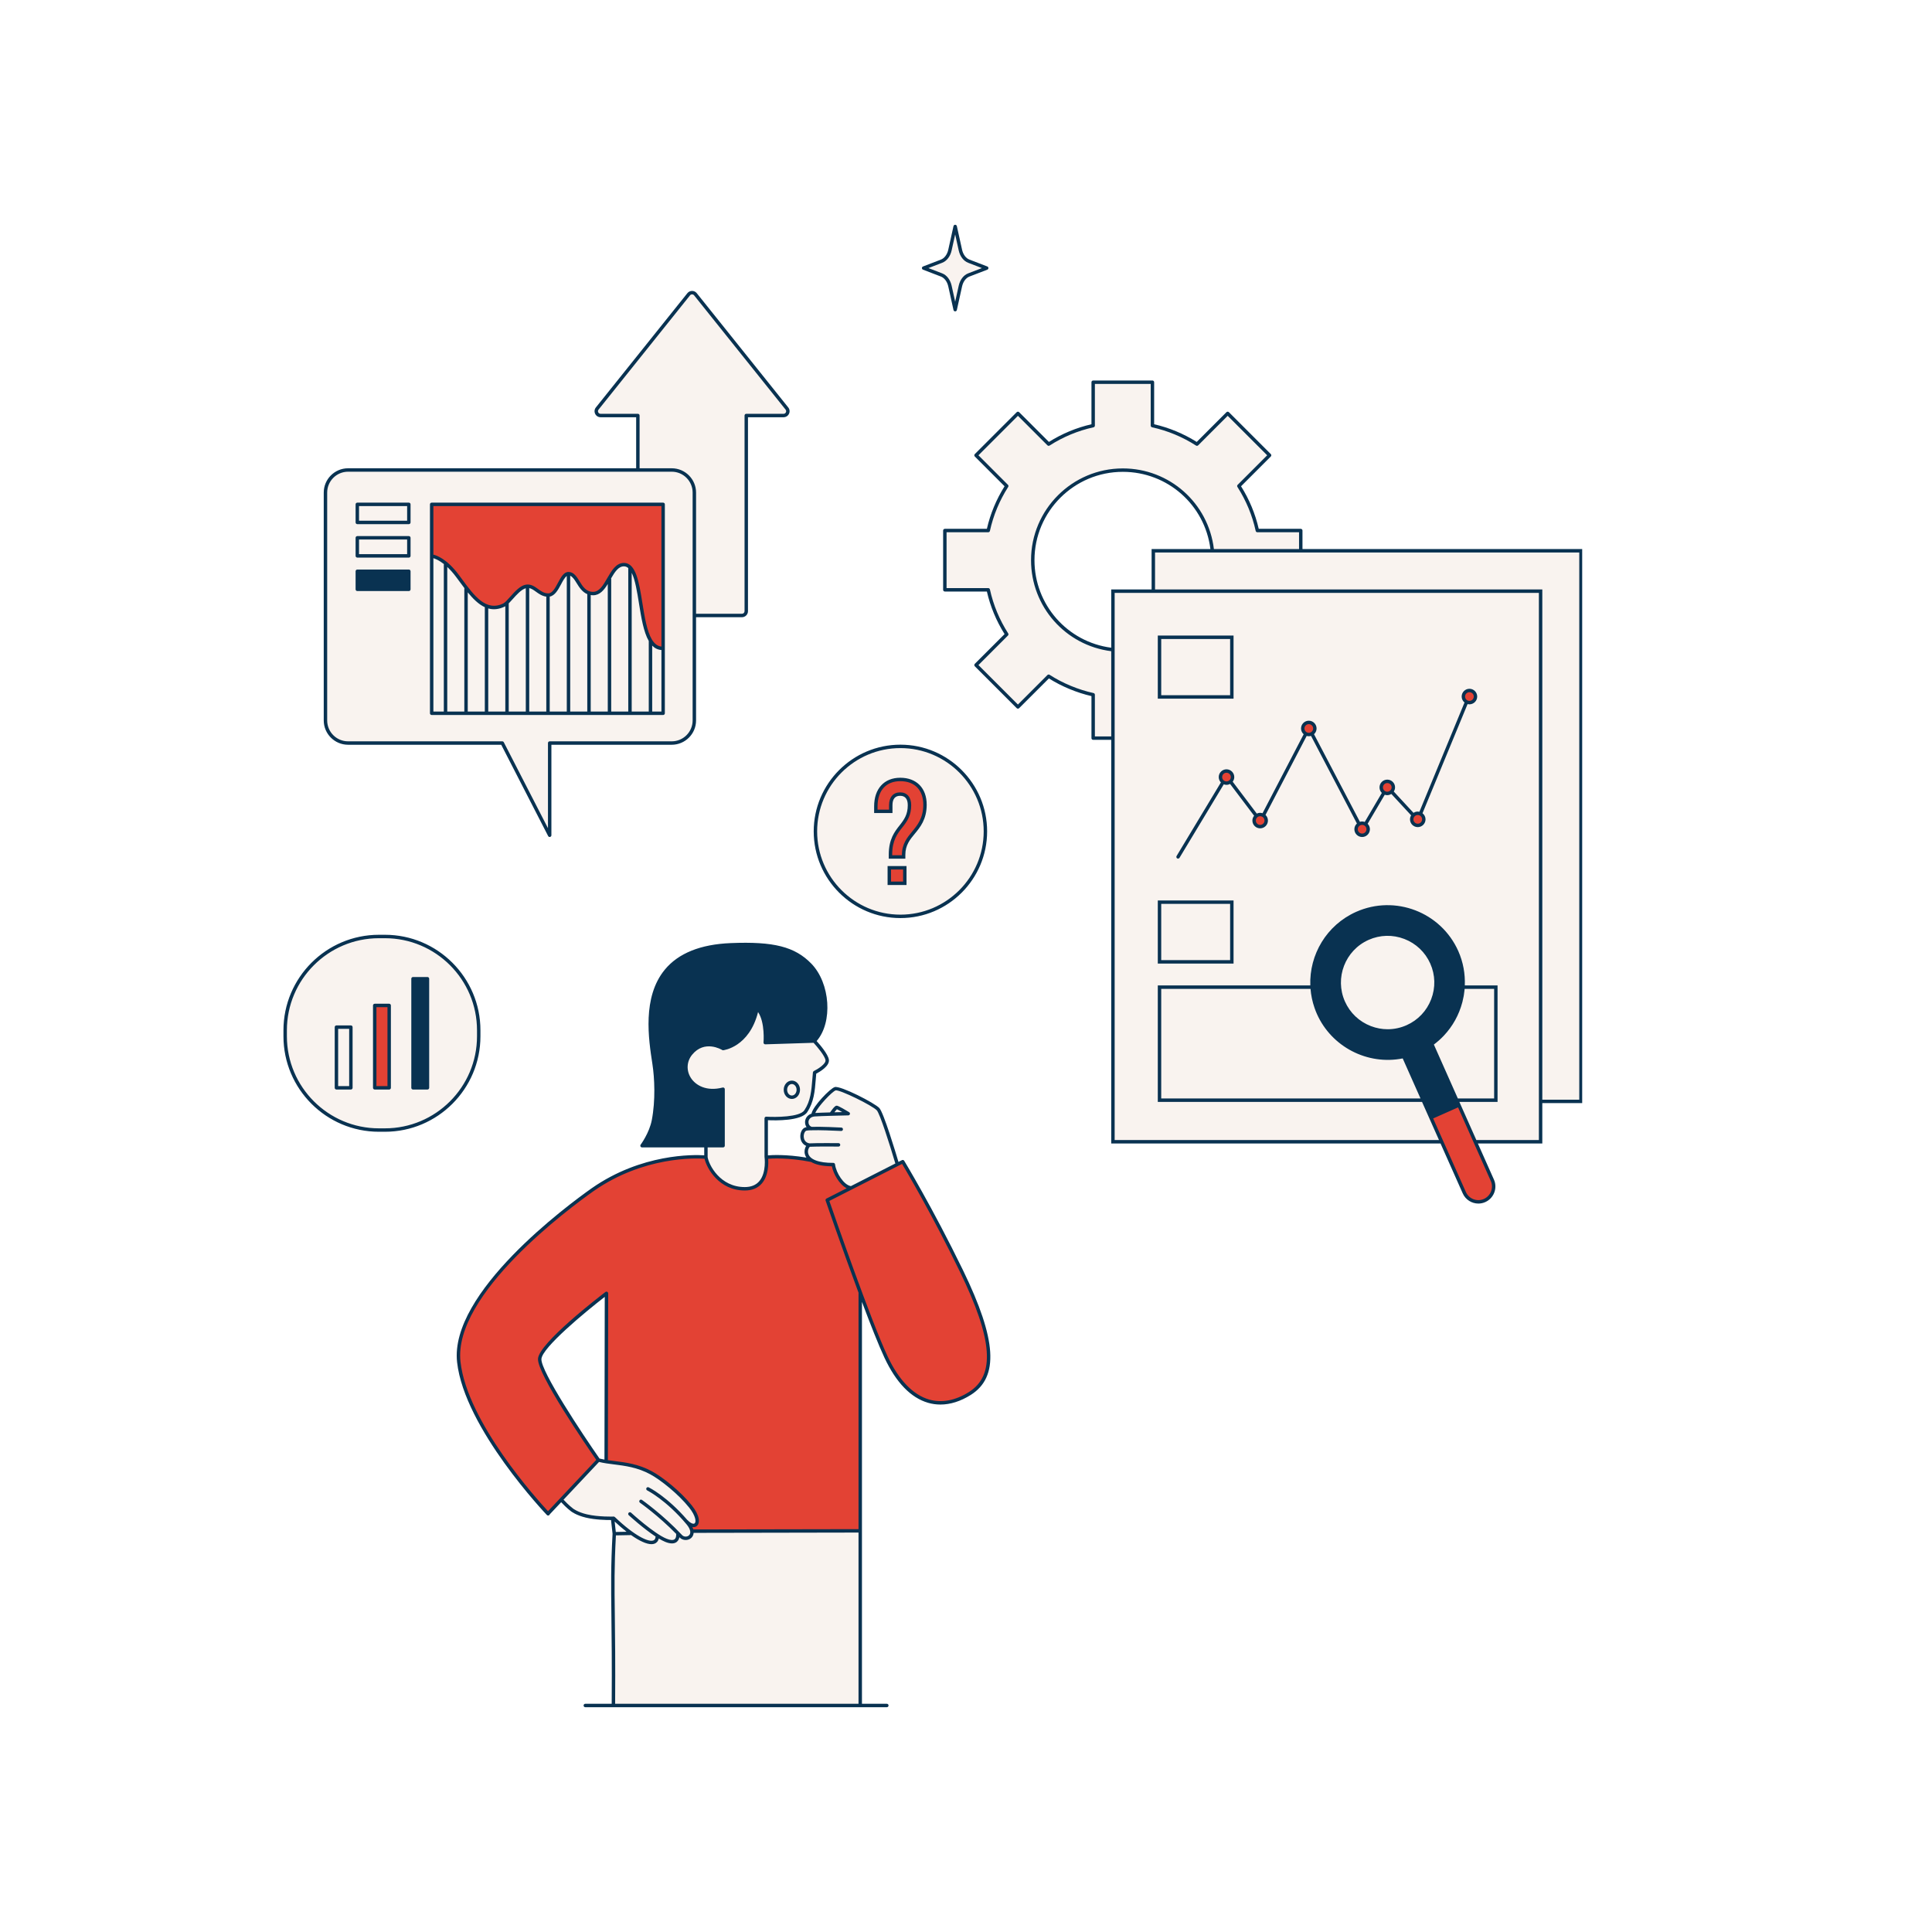
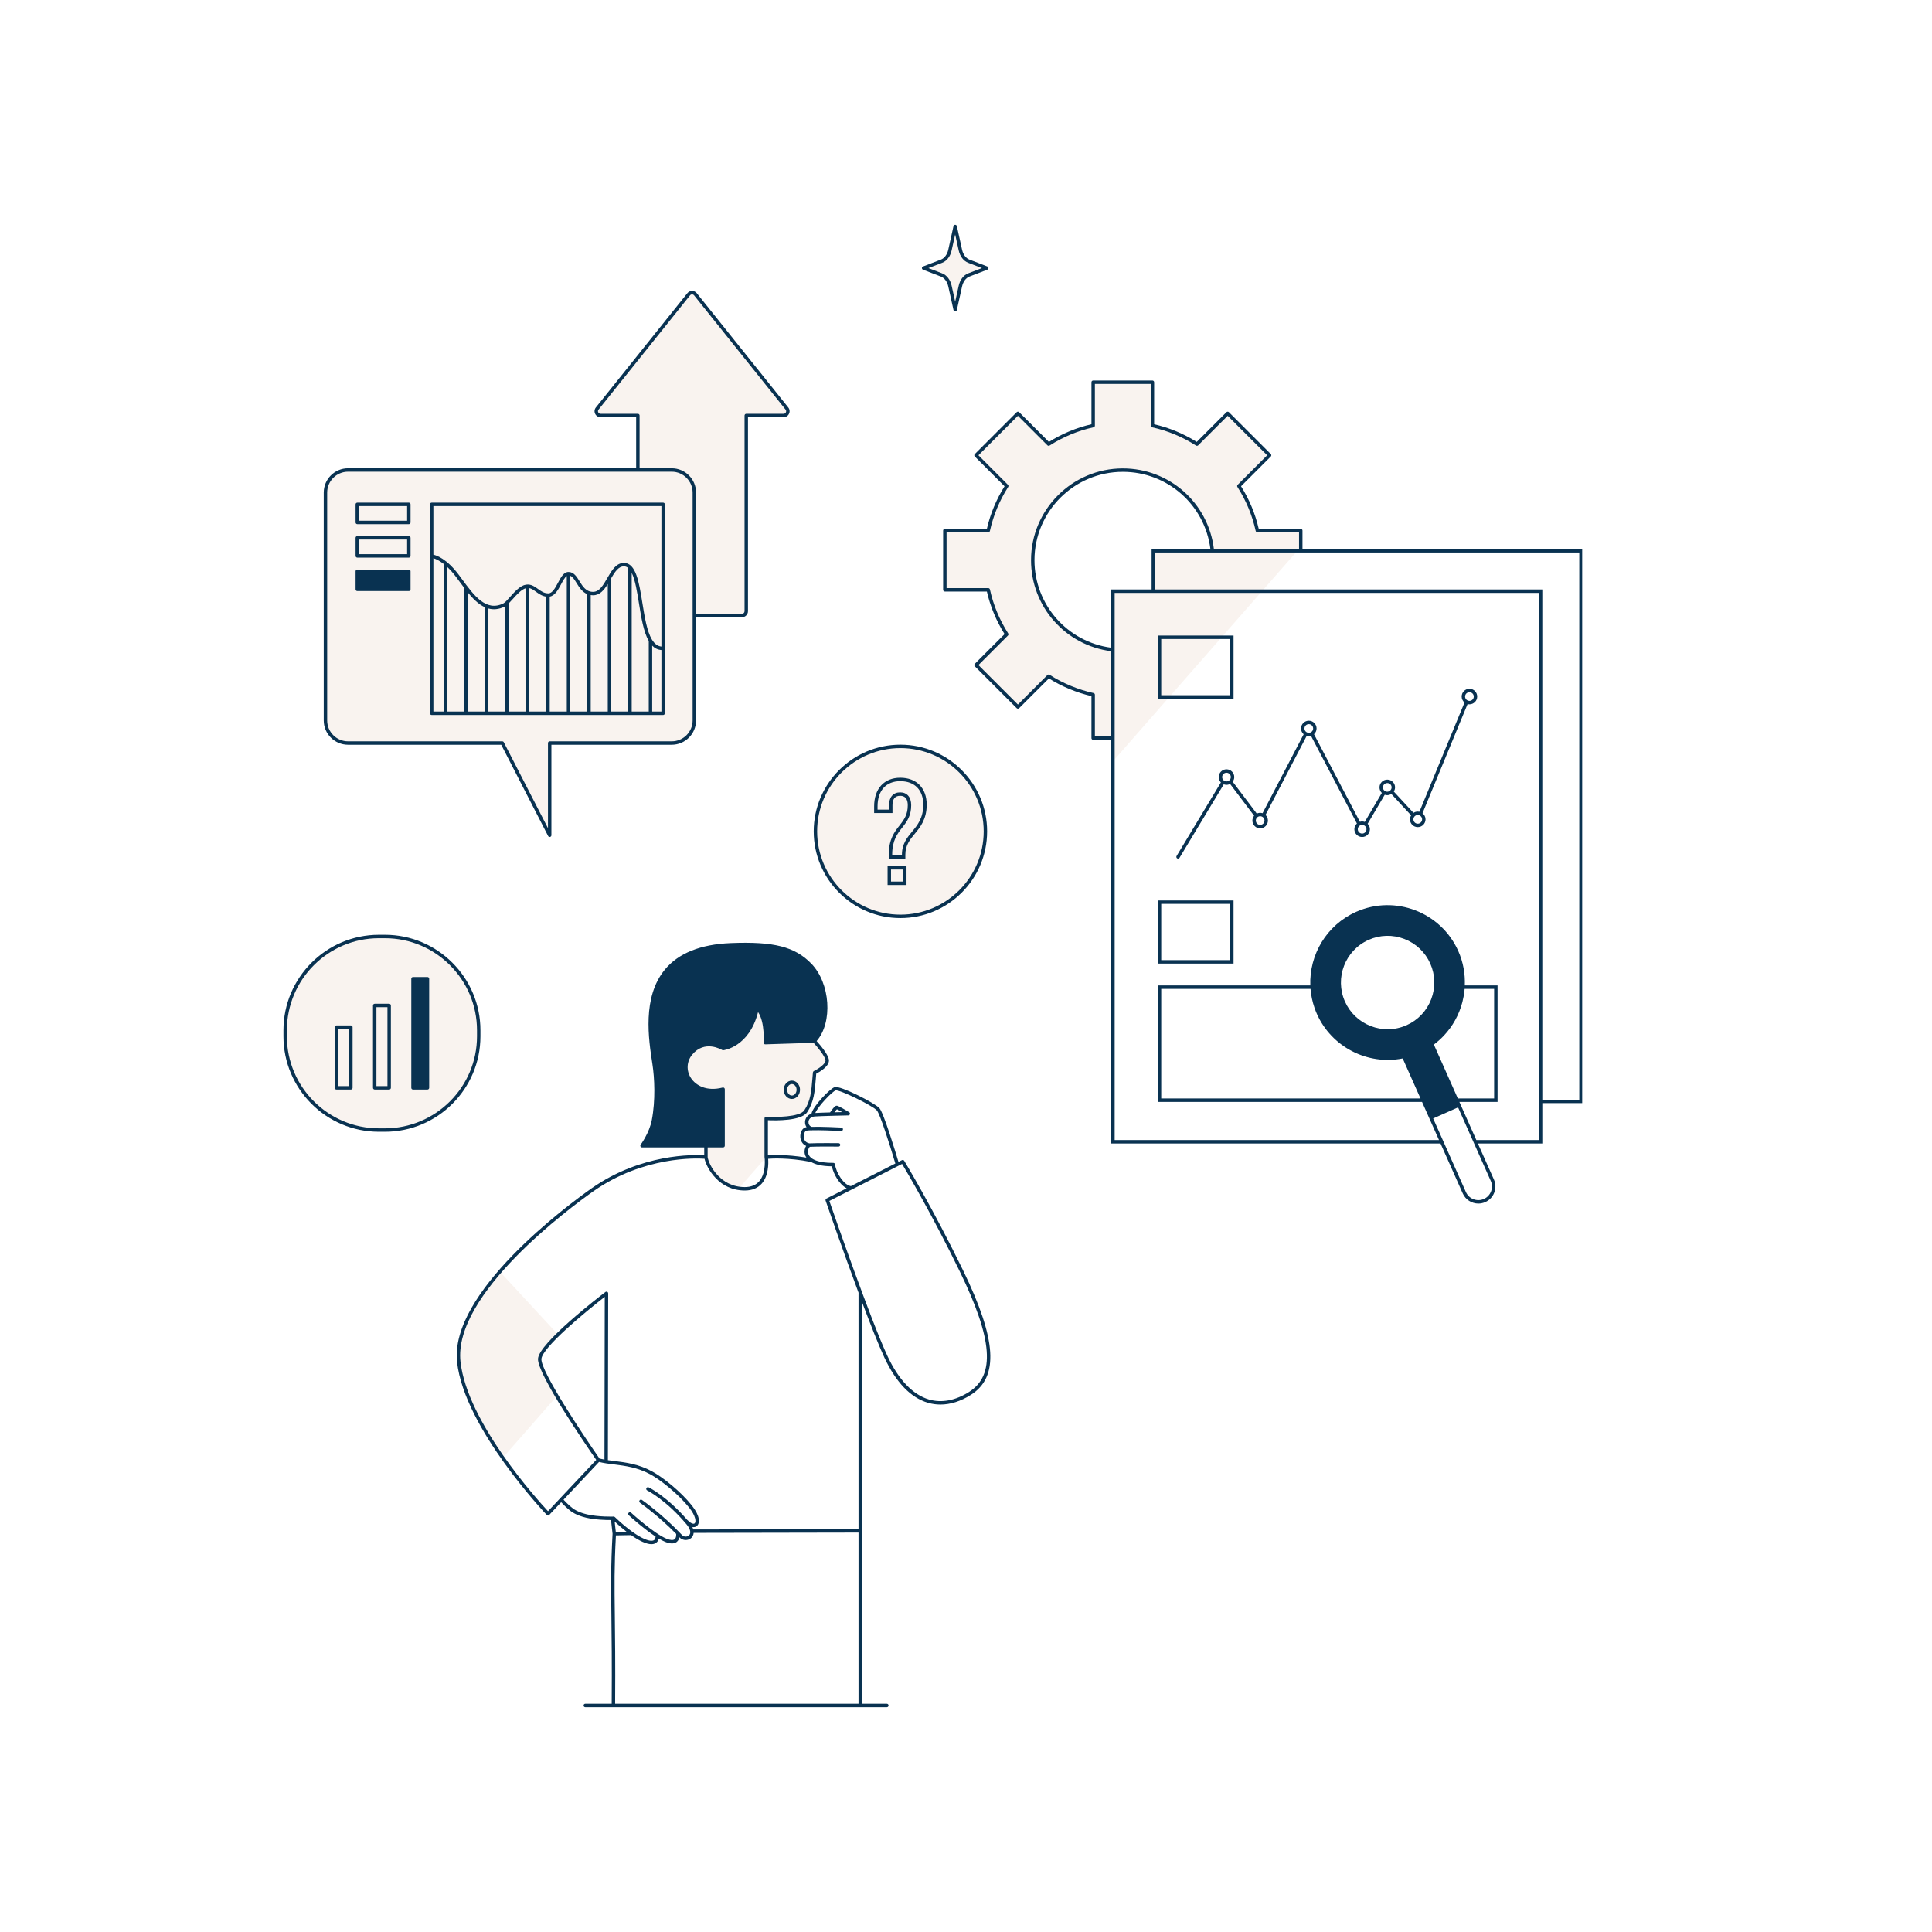
<svg xmlns="http://www.w3.org/2000/svg" width="1080" zoomAndPan="magnify" viewBox="0 0 810 810" height="1080" preserveAspectRatio="xMidYMid meet" version="1.0">
  <defs>
    <clipPath id="cbfe983e97">
-       <path d="M 119 95 L 663 95 L 663 715.973 L 119 715.973 Z M 119 95 " clip-rule="nonzero" />
+       <path d="M 119 95 L 663 95 L 119 715.973 Z M 119 95 " clip-rule="nonzero" />
    </clipPath>
    <clipPath id="15886a8023">
      <path d="M 118.84 94.223 L 663.34 94.223 L 663.34 715.973 L 118.84 715.973 Z M 118.84 94.223 " clip-rule="nonzero" />
    </clipPath>
  </defs>
  <g clip-path="url(#cbfe983e97)">
    <path fill="#f9f3ef" d="M 545.352 230.91 L 545.352 222.43 L 527.152 222.43 C 525.676 215.688 523.008 209.402 519.402 203.766 L 532.281 190.883 L 514.711 173.312 L 501.828 186.195 C 496.195 182.59 489.91 179.922 483.164 178.441 L 483.164 160.246 L 458.316 160.246 L 458.316 178.441 C 451.574 179.922 445.285 182.59 439.652 186.195 L 426.77 173.312 L 409.199 190.883 L 422.082 203.766 C 418.473 209.402 415.809 215.688 414.328 222.43 L 396.133 222.43 L 396.133 247.281 L 414.328 247.281 C 415.809 254.023 418.473 260.309 422.082 265.945 L 409.199 278.828 L 426.77 296.398 L 439.652 283.516 C 444.957 286.934 451.574 289.789 458.316 291.27 L 458.316 309.465 L 466.605 309.465 L 466.605 478.691 L 645.902 478.691 L 645.902 461.344 L 646.219 461.762 L 662.836 461.762 L 662.836 230.91 Z M 483.73 247.844 L 466.605 247.844 L 466.605 272.379 C 447.727 270.312 432.988 254.277 432.988 234.855 C 432.988 214.039 449.922 197.102 470.742 197.102 C 490.227 197.102 506.309 211.941 508.289 230.91 L 483.539 230.91 L 483.539 247.59 Z M 291.359 642.371 C 291.359 642.371 291.457 641.949 290.781 639.75 C 294.957 632.188 278.477 618.703 267.77 615.324 C 257.066 611.945 251.18 612.691 251.18 612.691 C 251.18 612.691 231.398 583.125 226.281 571.184 C 224.75 567.613 233.863 559.434 233.863 559.434 L 209.508 533.086 C 199.273 543.512 193.016 557.254 192.379 566.074 C 191.652 576.07 198.5 592.254 208.273 606.059 C 219.078 621.312 229.883 634.488 229.883 634.488 C 229.883 634.488 233.484 630.254 235.629 629.055 C 237.855 631.285 239.047 633.281 243.281 634.965 C 250.605 637.883 257.227 636.91 257.227 636.91 L 264.633 642.871 L 257.539 643.008 C 256.258 666.691 255.711 671.988 257.176 715.039 L 258.562 715.164 L 360.531 714.656 L 360.785 642.066 L 352.68 641.191 Z M 200.707 433.203 C 200.707 410.797 182.543 392.633 160.133 392.633 C 137.727 392.633 119.562 410.797 119.562 433.203 C 119.562 455.613 137.727 473.777 160.133 473.777 C 182.543 473.777 200.707 455.613 200.707 433.203 Z M 145.926 311.523 L 210.582 311.523 L 230.457 350.188 L 230.457 311.523 L 281.633 311.523 C 286.867 311.523 291.109 307.281 291.109 302.047 L 291.109 257.578 L 291.289 258.047 L 311.07 258.047 C 312.066 258.047 312.875 257.238 312.875 256.238 L 312.875 174.207 L 328.512 174.207 C 330.027 174.207 330.867 172.457 329.922 171.273 L 291.562 123.367 C 290.84 122.461 289.465 122.461 288.742 123.367 L 250.387 171.273 C 249.438 172.457 250.281 174.207 251.793 174.207 L 267.43 174.207 L 267.43 196.668 L 267.578 197.047 L 145.926 197.047 C 140.691 197.047 136.449 201.289 136.449 206.523 L 136.449 302.047 C 136.449 307.281 140.691 311.523 145.926 311.523 Z M 377.504 312.926 C 357.824 312.926 341.871 328.879 341.871 348.559 C 341.871 368.238 357.824 384.191 377.504 384.191 C 397.184 384.191 413.137 368.238 413.137 348.559 C 413.137 328.879 397.184 312.926 377.504 312.926 Z M 350.613 456.516 C 349.098 456.328 340.758 464.383 341.043 467.227 C 338.293 468.551 337.25 471.109 339.809 473.195 C 336.492 473.859 336.492 474.805 336.586 476.797 C 336.684 478.785 339.336 479.641 339.336 479.641 C 339.336 479.641 336.969 482.199 339.148 485.516 C 341.328 488.832 349.191 488.168 349.191 488.168 C 349.191 488.168 349.57 496.695 356.773 497.738 C 376.105 488.738 376.293 487.41 376.293 487.41 C 376.293 487.41 369.758 466.469 368.523 465.234 C 367.293 464.004 355.637 456.895 350.613 456.516 Z M 345.496 416.145 C 342.652 400.887 330.809 394.066 305.598 395.867 C 280.391 397.668 273.852 411.504 272.809 426.949 C 271.77 442.395 280.676 466.656 269.398 480.301 C 276.41 480.492 296.406 480.398 296.406 480.398 L 296.027 484.379 C 296.027 484.379 298.398 497.359 309.391 497.93 C 320.383 498.496 321.426 493.285 321.426 485.039 L 321.992 468.836 C 321.992 468.836 332.988 469.785 337.156 466.562 C 341.324 463.34 341.895 449.312 341.895 449.312 C 341.895 449.312 346.824 447.418 346.539 444.387 C 346.254 441.355 341.137 436.426 341.137 436.426 C 341.137 436.426 348.34 431.402 345.496 416.145 Z M 400.152 95.289 L 402.27 104.883 C 402.75 107.059 404.043 108.758 405.691 109.391 L 412.965 112.188 L 405.691 114.984 C 404.043 115.617 402.75 117.316 402.27 119.492 L 400.152 129.086 L 398.031 119.492 C 397.551 117.316 396.262 115.617 394.613 114.984 L 387.34 112.188 L 394.613 109.391 C 396.262 108.758 397.551 107.059 398.031 104.883 Z M 400.152 95.289 " fill-opacity="1" fill-rule="nonzero" />
  </g>
-   <path fill="#e34234" d="M 163.031 455.844 L 157.082 455.844 L 157.082 421.316 L 163.031 421.316 Z M 599.91 468.555 L 613.926 500.059 C 615.367 503.305 619.168 504.766 622.414 503.32 C 625.66 501.879 627.121 498.078 625.676 494.832 L 611.664 463.324 Z M 373.336 358.305 C 373.336 352.113 375.605 349.172 377.688 346.535 C 379.586 344.145 381.305 341.812 381.305 337.582 C 381.305 334.578 379.895 332.922 377.379 332.922 C 374.867 332.922 373.457 334.578 373.457 337.582 L 373.457 340.16 L 367.203 340.16 L 367.203 338.074 C 367.203 331.086 371.004 326.793 377.441 326.793 C 383.879 326.793 387.805 330.777 387.805 337.398 C 387.805 343.102 385.352 346.227 382.961 349.109 C 380.875 351.625 378.852 354.137 378.852 358.305 L 378.852 359.285 L 373.336 359.285 Z M 372.844 363.824 L 379.344 363.824 L 379.344 370.324 L 372.844 370.324 Z M 618.605 292.031 C 618.605 293.434 617.469 294.57 616.066 294.57 C 614.664 294.57 613.527 293.434 613.527 292.031 C 613.527 290.629 614.664 289.492 616.066 289.492 C 617.469 289.492 618.605 290.629 618.605 292.031 Z M 584.164 330.121 C 584.145 331.504 583.008 332.641 581.625 332.656 C 580.223 332.676 579.086 331.52 579.086 330.117 C 579.086 328.719 580.223 327.582 581.625 327.582 C 583.027 327.582 584.18 328.719 584.164 330.121 Z M 596.941 343.516 C 596.941 344.918 595.805 346.055 594.402 346.055 C 593 346.055 591.863 344.918 591.863 343.516 C 591.863 342.113 593 340.977 594.402 340.977 C 595.805 340.977 596.941 342.113 596.941 343.516 Z M 573.621 347.66 C 573.621 349.062 572.484 350.199 571.082 350.199 C 569.68 350.199 568.543 349.062 568.543 347.66 C 568.543 346.258 569.68 345.121 571.082 345.121 C 572.484 345.121 573.621 346.258 573.621 347.66 Z M 551.262 305.418 C 551.262 306.82 550.125 307.957 548.723 307.957 C 547.32 307.957 546.184 306.82 546.184 305.418 C 546.184 304.016 547.32 302.879 548.723 302.879 C 550.125 302.879 551.262 304.016 551.262 305.418 Z M 526.5 342.262 C 525.527 343.273 525.559 344.879 526.57 345.852 C 527.578 346.824 529.188 346.793 530.156 345.785 C 531.129 344.773 531.102 343.168 530.09 342.195 C 529.078 341.223 527.473 341.254 526.5 342.262 Z M 516.754 325.797 C 516.754 327.195 515.617 328.332 514.215 328.332 C 512.812 328.332 511.676 327.195 511.676 325.797 C 511.676 324.395 512.812 323.258 514.215 323.258 C 515.617 323.258 516.754 324.395 516.754 325.797 Z M 295.773 485.008 C 295.773 485.008 285.73 484.82 275.367 486.84 C 265.008 488.863 252.688 494.93 243.402 502.191 C 234.113 509.457 213.707 525.57 203.602 540.605 C 193.492 555.641 189.953 565.246 193.238 576.742 C 196.523 588.242 203.094 600.371 210.801 610.984 C 218.508 621.598 229.754 634.359 229.754 634.359 L 250.605 612.375 C 250.605 612.375 228.871 579.773 226.344 569.918 C 226.344 566.129 242.012 550.586 254.141 542.5 C 254.27 551.473 254.016 612.5 254.016 612.5 C 254.016 612.5 264.125 613.258 271.074 616.543 C 278.023 619.828 286.234 627.156 290.277 632.34 C 294.32 637.52 292.426 640.426 289.648 639.16 C 290.277 641.184 290.531 642.32 290.531 642.32 L 360.66 641.816 L 360.66 542.121 C 360.66 542.121 368.238 563.098 373.043 571.816 C 377.844 580.535 385.426 590.641 399.574 587.23 C 413.727 583.82 415.875 572.824 414.234 563.223 C 412.59 553.621 403.367 531.004 393.383 513.691 C 383.402 496.383 378.348 487.031 378.348 487.031 L 356.109 498.277 C 356.109 498.277 350.551 495.621 349.664 488.547 C 342.969 487.789 339.43 486.777 338.926 485.641 C 336.145 485.516 323.004 484.883 321.363 485.262 C 320.984 488.422 321.234 498.148 313.656 498.277 C 306.074 498.402 298.492 494.484 295.773 485.008 Z M 180.98 233.438 C 180.98 233.438 184.016 231.352 192.543 242.727 C 201.074 254.098 206.191 255.992 210.738 253.719 C 215.289 251.441 217.184 245.758 220.973 245.758 C 224.766 245.758 225.902 249.168 230.07 249.168 C 234.242 249.168 235.188 241.207 238.223 241.02 C 241.254 240.828 243.719 249.926 249.023 248.789 C 254.332 247.652 256.605 236.469 261.723 236.469 C 266.84 236.469 267.598 250.684 268.734 253.719 C 269.871 256.75 269.492 272.293 278.211 271.914 C 278.59 262.816 278.211 211.453 278.211 211.453 L 180.98 211.453 Z M 180.98 233.438 " fill-opacity="1" fill-rule="nonzero" />
  <g clip-path="url(#15886a8023)">
    <path fill="#093251" d="M 379.09 486.656 C 378.895 486.336 378.484 486.219 378.148 486.391 L 376.684 487.137 C 375.48 483.086 370.492 466.555 368.676 464.562 C 366.793 462.488 352.309 455.039 349.965 455.766 C 348 456.352 340.973 463.668 340.246 466.777 C 340.238 466.816 340.246 466.852 340.242 466.891 C 338.391 467.484 337.609 468.98 337.527 470.238 C 337.469 471.117 337.707 471.93 338.156 472.57 C 337.977 472.598 337.816 472.625 337.691 472.66 C 336.355 473.023 335.43 474.766 335.539 476.703 C 335.621 478.113 336.332 479.684 337.977 480.422 C 337.43 481.293 337.133 482.551 337.422 483.824 C 337.523 484.277 337.723 484.797 338.074 485.332 C 329.449 483.871 323.312 484.273 321.953 484.395 L 321.953 469.648 C 325.164 469.797 335.953 469.996 338.418 466.297 C 341.254 462.043 341.629 457.383 342.02 452.449 C 342.082 451.691 342.145 450.922 342.215 450.141 C 343.609 449.418 347.934 446.945 347.512 444.246 C 347.145 441.906 343.688 437.91 342.375 436.465 C 349.207 428.633 348.156 412.219 340.125 403.98 C 333.238 396.914 324.398 394.66 306.375 395.395 C 293.691 395.906 284.395 399.652 278.734 406.523 C 269.215 418.082 271.91 435.605 273.52 446.074 C 274.438 452.023 274.852 461.328 273.273 469.586 C 272.234 475.008 268.637 479.855 268.602 479.902 C 268.438 480.121 268.414 480.414 268.535 480.656 C 268.656 480.898 268.906 481.055 269.176 481.055 L 295.246 481.055 L 295.254 484.363 C 290.883 484.09 268.973 483.559 248.043 498.195 C 238.051 505.242 188.379 541.887 191.637 571.109 C 194.742 598.91 228.938 634.816 229.281 635.176 C 229.426 635.32 229.613 635.395 229.801 635.395 C 229.98 635.395 230.16 635.328 230.301 635.195 C 230.387 635.113 230.438 635.012 230.473 634.906 L 235.273 629.805 C 235.945 630.531 237.559 632.207 239.359 633.59 C 239.445 633.66 241.52 635.305 245.734 636.293 C 249.605 637.195 254.109 637.293 256.176 637.281 L 256.816 643.031 C 256.074 656.781 256.172 664.422 256.328 677.066 C 256.438 685.984 256.574 697.07 256.457 714.316 L 245.391 714.316 C 244.992 714.316 244.672 714.641 244.672 715.039 C 244.672 715.434 244.992 715.758 245.391 715.758 L 257.168 715.758 C 257.172 715.758 257.172 715.758 257.172 715.758 L 371.809 715.758 C 372.207 715.758 372.527 715.434 372.527 715.039 C 372.527 714.641 372.207 714.316 371.809 714.316 L 361.371 714.316 C 361.371 714.305 361.379 714.293 361.379 714.281 L 361.379 545.816 C 364.926 555.266 368.375 564.016 370.809 569.215 C 375.695 579.648 381.844 586.008 389.078 588.125 C 390.773 588.621 392.512 588.863 394.281 588.863 C 398.449 588.863 402.781 587.496 407.035 584.805 C 418.879 577.312 417.898 561.695 403.762 532.582 C 391.004 506.324 379.207 486.852 379.09 486.656 Z M 336.977 476.621 C 336.902 475.301 337.492 474.203 338.07 474.047 C 338.41 473.957 339.113 473.898 340.043 473.871 C 340.07 473.875 340.094 473.891 340.121 473.895 C 340.176 473.906 340.23 473.914 340.285 473.914 C 340.379 473.914 340.469 473.891 340.551 473.855 C 343.711 473.793 348.973 473.973 352.66 474.164 C 353.055 474.191 353.395 473.883 353.418 473.484 C 353.438 473.086 353.133 472.75 352.734 472.73 C 351.711 472.676 344.477 472.312 340.309 472.43 C 339.324 472.113 338.91 471.148 338.961 470.332 C 339.023 469.359 339.723 468.262 341.492 468.082 C 343.301 467.902 355.527 467.629 355.652 467.629 C 355.973 467.621 356.25 467.402 356.332 467.094 C 356.414 466.785 356.281 466.457 356.008 466.293 C 351.508 463.566 351.016 463.566 350.805 463.566 C 350.504 463.566 349.953 463.566 348 466.383 C 345.461 466.457 342.988 466.539 341.812 466.617 C 343 463.777 348.973 457.562 350.367 457.145 C 352.027 456.781 365.738 463.469 367.613 465.527 C 368.898 466.945 372.906 479.449 375.379 487.801 L 356.742 497.285 C 353.836 496.848 350.555 491.84 350.094 488.172 C 350.051 487.812 349.742 487.543 349.383 487.543 C 349.379 487.543 349.379 487.543 349.375 487.543 C 343.258 487.582 339.418 486.113 338.824 483.504 C 338.539 482.254 339.125 481.098 339.523 480.789 C 342.492 480.617 351.461 480.707 351.555 480.707 C 351.555 480.707 351.559 480.707 351.562 480.707 C 351.953 480.707 352.277 480.387 352.281 479.992 C 352.285 479.598 351.965 479.27 351.566 479.266 C 351.188 479.266 342.305 479.18 339.363 479.359 C 337.336 479.02 337.016 477.336 336.977 476.621 Z M 349.816 466.332 C 350.238 465.773 350.645 465.285 350.887 465.062 C 351.285 465.238 352.129 465.695 353.098 466.25 C 352.148 466.27 351.008 466.301 349.816 466.332 Z M 289.648 451.91 C 287.672 448.828 287.875 445.023 290.164 442.215 C 295.383 435.809 302.48 440.035 302.781 440.215 C 302.914 440.297 303.07 440.34 303.227 440.316 C 303.34 440.309 314.105 439.066 317.82 424.305 C 320.812 428.742 320.117 436.965 320.109 437.055 C 320.09 437.262 320.16 437.465 320.301 437.613 C 320.441 437.766 320.637 437.84 320.848 437.84 L 341.094 437.195 C 342.574 438.801 345.801 442.625 346.09 444.469 C 346.332 446.023 342.914 448.211 341.223 449.027 C 340.996 449.137 340.844 449.355 340.82 449.605 C 340.73 450.531 340.66 451.441 340.586 452.336 C 340.191 457.281 339.852 461.555 337.223 465.5 C 335.285 468.402 325.059 468.41 321.281 468.172 C 321.086 468.148 320.887 468.227 320.742 468.363 C 320.598 468.5 320.516 468.691 320.516 468.887 L 320.523 484.988 C 320.535 485.055 321.461 491.598 318.316 495.238 C 316.918 496.863 314.883 497.684 312.266 497.684 C 301.891 497.684 297.207 488.402 296.684 485.137 L 296.684 481.055 L 303.156 481.055 C 303.555 481.055 303.875 480.73 303.875 480.336 L 303.875 456.648 C 303.875 456.426 303.773 456.215 303.598 456.078 C 303.418 455.945 303.188 455.895 302.977 455.953 C 296.191 457.711 291.641 455.02 289.648 451.91 Z M 246.062 634.891 C 242.195 633.984 240.277 632.484 240.25 632.461 C 238.473 631.094 236.852 629.395 236.262 628.754 L 251.148 612.926 C 253.141 613.422 255.254 613.695 257.484 613.973 C 262.074 614.547 267.27 615.199 272.664 618.133 C 277.121 620.555 284.418 626.422 288.918 632.039 C 291.699 635.512 291.945 638.047 291.238 638.668 C 290.781 639.07 289.617 638.738 288.281 637.336 C 288.242 637.297 288.191 637.273 288.145 637.242 C 279.715 627.48 272.293 623.73 271.973 623.574 C 271.617 623.398 271.184 623.543 271.008 623.898 C 270.832 624.254 270.98 624.688 271.336 624.863 C 271.414 624.902 279.312 628.871 287.898 639.156 C 289.496 641.074 289.855 642.828 288.832 643.73 C 288.125 644.359 286.777 644.453 285.969 643.594 C 277.887 634.977 269.23 628.91 269.141 628.848 C 268.816 628.621 268.367 628.699 268.141 629.027 C 267.914 629.352 267.992 629.801 268.32 630.027 C 268.398 630.086 275.973 635.395 283.516 643.113 C 283.492 643.191 283.477 643.277 283.488 643.363 C 283.488 643.379 283.602 644.758 282.805 645.352 C 282.172 645.824 281.012 645.738 279.457 645.109 C 274.184 642.977 264.672 634.281 264.578 634.195 C 264.285 633.926 263.828 633.945 263.562 634.238 C 263.293 634.531 263.312 634.984 263.605 635.254 C 263.914 635.539 269.723 640.844 274.879 644.215 C 274.871 644.246 274.855 644.277 274.852 644.312 C 274.754 645.402 274.273 645.707 273.918 645.84 C 271.832 646.625 266.031 643.895 257.785 636.027 C 257.645 635.891 257.465 635.824 257.262 635.824 C 257.195 635.832 250.969 636.035 246.062 634.891 Z M 226.996 569.723 C 227.387 564.93 245.305 550.102 253.547 543.711 L 253.422 611.945 C 252.711 611.82 252.02 611.676 251.348 611.504 C 244.289 601.379 226.59 574.773 226.996 569.723 Z M 262.695 642.191 L 258.18 642.277 L 257.695 637.91 C 259.438 639.531 261.113 640.965 262.695 642.191 Z M 257.898 714.316 C 258.012 697.062 257.875 685.973 257.766 677.047 C 257.609 664.621 257.516 657.039 258.223 643.715 L 264.59 643.594 C 268.102 646.066 271.055 647.402 273.129 647.402 C 273.609 647.402 274.043 647.328 274.426 647.184 C 275.094 646.934 275.898 646.355 276.191 645.035 C 277.156 645.613 278.086 646.105 278.918 646.445 C 279.98 646.875 280.918 647.086 281.727 647.086 C 282.496 647.086 283.145 646.891 283.672 646.5 C 284.391 645.957 284.707 645.164 284.84 644.492 C 284.867 644.523 284.891 644.551 284.918 644.578 C 285.59 645.293 286.539 645.66 287.484 645.66 C 288.312 645.66 289.145 645.379 289.785 644.809 C 290.352 644.309 290.742 643.574 290.816 642.664 L 359.938 642.535 L 359.938 714.281 C 359.938 714.293 359.945 714.305 359.945 714.316 Z M 359.938 542.184 L 359.938 641.098 L 290.703 641.227 C 290.695 641.227 290.688 641.23 290.68 641.23 C 290.59 640.906 290.461 640.566 290.293 640.215 C 290.449 640.238 290.605 640.258 290.754 640.258 C 291.348 640.258 291.836 640.055 292.184 639.75 C 293.574 638.535 293.449 635.398 290.039 631.141 C 285.254 625.164 277.871 619.328 273.352 616.867 C 267.719 613.805 262.379 613.137 257.664 612.547 C 256.707 612.426 255.773 612.309 254.863 612.176 L 254.988 542.25 C 254.988 541.977 254.832 541.727 254.586 541.602 C 254.344 541.484 254.051 541.508 253.832 541.676 C 250.992 543.84 226.094 563.023 225.562 569.609 C 225.055 575.914 246.215 606.648 249.984 612.062 L 229.754 633.57 C 225.336 628.824 195.902 596.34 193.066 570.949 C 189.898 542.531 238.996 506.336 248.867 499.371 C 269.855 484.699 291.812 485.559 295.375 485.809 C 296.328 489.875 301.469 499.121 312.266 499.121 C 315.32 499.121 317.727 498.129 319.41 496.176 C 322.23 492.902 322.207 487.895 322.051 485.828 C 323.352 485.719 330.418 485.254 339.961 487.141 C 339.988 487.145 340.016 487.145 340.043 487.148 C 341.727 488.16 344.43 488.941 348.77 488.98 C 349.41 492.25 351.945 496.641 354.973 498.188 L 346.496 502.5 C 346.176 502.664 346.027 503.035 346.145 503.375 C 346.25 503.688 353.07 523.477 359.969 542.043 C 359.957 542.09 359.938 542.133 359.938 542.184 Z M 406.266 583.59 C 400.566 587.195 394.758 588.285 389.484 586.742 C 382.758 584.777 376.75 578.504 372.113 568.605 C 365.113 553.66 349.664 509.16 347.707 503.496 L 378.203 487.977 C 380.234 491.371 390.957 509.52 402.465 533.211 C 416.211 561.512 417.348 576.578 406.266 583.59 Z M 372.125 371.043 L 380.062 371.043 L 380.062 363.105 L 372.125 363.105 Z M 373.562 364.543 L 378.625 364.543 L 378.625 369.602 L 373.562 369.602 Z M 377.504 384.91 C 397.547 384.91 413.855 368.602 413.855 348.559 C 413.855 328.512 397.547 312.207 377.504 312.207 C 357.461 312.207 341.152 328.512 341.152 348.559 C 341.152 368.602 357.461 384.91 377.504 384.91 Z M 377.504 313.645 C 396.754 313.645 412.418 329.305 412.418 348.559 C 412.418 367.809 396.754 383.469 377.504 383.469 C 358.254 383.469 342.59 367.809 342.59 348.559 C 342.59 329.305 358.254 313.645 377.504 313.645 Z M 386.98 113.062 L 394.484 115.945 C 395.949 116.508 397.129 118.094 397.57 120.082 L 399.758 129.98 C 399.832 130.312 400.121 130.547 400.461 130.547 C 400.797 130.547 401.09 130.312 401.164 129.98 L 403.352 120.082 C 403.789 118.094 404.973 116.508 406.434 115.945 L 413.941 113.062 C 414.219 112.953 414.402 112.688 414.402 112.391 C 414.402 112.094 414.219 111.824 413.941 111.719 L 406.434 108.832 C 404.973 108.273 403.789 106.688 403.352 104.695 L 401.164 94.797 C 401.09 94.469 400.797 94.234 400.461 94.234 C 400.121 94.234 399.832 94.469 399.758 94.797 L 397.57 104.695 C 397.129 106.688 395.949 108.273 394.484 108.836 L 386.98 111.719 C 386.703 111.824 386.52 112.094 386.52 112.391 C 386.52 112.688 386.703 112.953 386.98 113.062 Z M 395.004 110.176 C 396.938 109.434 398.426 107.5 398.973 105.008 L 400.461 98.285 L 401.945 105.008 C 402.496 107.5 403.98 109.434 405.918 110.176 L 411.676 112.391 L 405.918 114.602 C 403.98 115.348 402.496 117.281 401.945 119.773 L 400.461 126.492 L 398.977 119.773 C 398.426 117.281 396.938 115.348 395.004 114.602 L 389.242 112.391 Z M 374.176 337.586 C 374.176 334.969 375.254 333.645 377.379 333.645 C 379.508 333.645 380.586 334.969 380.586 337.586 C 380.586 341.434 379.152 343.535 377.125 346.09 C 375.117 348.629 372.617 351.789 372.617 358.305 L 372.617 360.004 L 379.574 360.004 L 379.574 358.305 C 379.574 354.32 381.574 351.906 383.512 349.57 C 385.746 346.879 388.523 343.531 388.523 337.398 C 388.523 330.414 384.277 326.074 377.441 326.074 C 370.684 326.074 366.484 330.672 366.484 338.074 L 366.484 340.879 L 374.176 340.879 Z M 372.738 337.586 L 372.738 339.438 L 367.922 339.438 L 367.922 338.074 C 367.922 331.461 371.48 327.512 377.441 327.512 C 383.48 327.512 387.086 331.207 387.086 337.398 C 387.086 343.012 384.598 346.008 382.406 348.652 C 380.402 351.066 378.133 353.805 378.133 358.305 L 378.133 358.566 L 374.055 358.566 L 374.055 358.305 C 374.055 352.289 376.285 349.469 378.25 346.98 C 380.391 344.293 382.023 341.891 382.023 337.586 C 382.023 334.215 380.289 332.203 377.379 332.203 C 374.473 332.203 372.738 334.215 372.738 337.586 Z M 179.219 409.613 L 173.16 409.613 C 172.762 409.613 172.441 409.938 172.441 410.332 L 172.441 456.074 C 172.441 456.473 172.762 456.793 173.16 456.793 L 179.219 456.793 C 179.613 456.793 179.938 456.473 179.938 456.074 L 179.938 410.332 C 179.938 409.938 179.613 409.613 179.219 409.613 Z M 517.172 266.457 L 485.41 266.457 L 485.41 292.91 L 517.172 292.91 Z M 515.734 291.473 L 486.848 291.473 L 486.848 267.895 L 515.734 267.895 Z M 485.41 403.977 L 517.172 403.977 L 517.172 377.52 L 485.41 377.52 Z M 486.848 378.957 L 515.734 378.957 L 515.734 402.539 L 486.848 402.539 Z M 180.98 299.766 L 278.023 299.766 C 278.422 299.766 278.742 299.445 278.742 299.047 L 278.742 211.453 C 278.742 211.055 278.422 210.734 278.023 210.734 L 180.98 210.734 C 180.586 210.734 180.262 211.055 180.262 211.453 L 180.262 299.047 C 180.262 299.445 180.586 299.766 180.98 299.766 Z M 186.074 236.723 L 186.074 298.328 L 181.703 298.328 L 181.703 234.031 C 182.484 234.258 184.074 234.891 186.121 236.504 C 186.098 236.574 186.074 236.645 186.074 236.723 Z M 194.668 246.832 L 194.668 298.328 L 187.516 298.328 L 187.516 237.699 C 188.68 238.785 189.945 240.168 191.27 241.953 L 192.438 243.535 C 193.191 244.562 193.949 245.59 194.715 246.59 C 194.688 246.668 194.668 246.746 194.668 246.832 Z M 203.258 254.664 L 203.258 298.328 L 196.105 298.328 L 196.105 248.348 C 198.32 251.051 200.656 253.379 203.277 254.574 C 203.273 254.605 203.258 254.633 203.258 254.664 Z M 211.852 298.328 L 204.699 298.328 L 204.699 255.09 C 206.797 255.68 209.074 255.535 211.621 254.301 C 211.695 254.266 211.777 254.195 211.852 254.152 Z M 213.289 298.328 L 213.289 253.086 C 213.289 253.055 213.277 253.027 213.27 252.996 C 213.789 252.477 214.336 251.867 214.922 251.211 C 216.578 249.355 218.609 247.094 220.441 246.621 L 220.441 298.328 Z M 229.035 298.328 L 221.883 298.328 L 221.883 246.562 C 222.871 246.758 223.742 247.387 224.707 248.082 C 225.906 248.945 227.242 249.906 229.035 250.145 Z M 237.629 298.328 L 230.473 298.328 L 230.473 250.125 C 232.668 249.727 234.02 247.238 235.215 244.992 C 235.984 243.547 236.777 242.07 237.629 241.496 Z M 246.219 298.328 L 239.066 298.328 L 239.066 241.387 C 240.094 241.793 240.867 243.027 241.734 244.43 C 242.801 246.156 244.062 248.199 246.219 249.102 Z M 247.66 298.328 L 247.66 249.477 C 247.977 249.523 248.293 249.57 248.645 249.57 C 251.469 249.57 253.254 247.379 254.812 244.844 L 254.812 298.328 Z M 256.25 298.328 L 256.25 242.723 C 256.25 242.641 256.23 242.562 256.203 242.488 C 257.75 239.82 259.273 237.441 261.598 237.441 C 262.277 237.441 262.871 237.703 263.402 238.16 L 263.402 298.328 Z M 271.996 298.328 L 264.844 298.328 L 264.844 240.16 C 266.309 243.125 267.109 248.094 267.891 252.969 C 268.84 258.906 269.816 264.957 271.996 268.734 Z M 277.305 298.328 L 273.434 298.328 L 273.434 270.676 C 274.48 271.758 275.754 272.41 277.305 272.523 Z M 181.703 212.172 L 277.305 212.172 L 277.305 271.078 C 275.66 270.91 274.391 269.871 273.383 268.238 C 273.363 268.191 273.332 268.152 273.305 268.109 C 271.223 264.629 270.254 258.629 269.312 252.742 C 267.934 244.133 266.629 236.004 261.598 236.004 C 258.273 236.004 256.418 239.23 254.617 242.352 C 252.906 245.324 251.289 248.133 248.645 248.133 C 245.707 248.133 244.309 245.867 242.961 243.676 C 241.781 241.766 240.566 239.793 238.348 239.793 C 236.352 239.793 235.184 241.992 233.941 244.316 C 232.777 246.504 231.574 248.766 229.883 248.766 C 228.117 248.766 226.867 247.867 225.547 246.914 C 224.113 245.883 222.641 244.812 220.555 245.109 C 218.125 245.457 215.852 248.004 213.848 250.254 C 212.742 251.492 211.699 252.664 210.992 253.008 C 203.754 256.512 198.82 249.797 193.598 242.684 L 192.426 241.094 C 187.355 234.262 182.992 232.828 181.699 232.543 L 181.699 212.172 Z M 331.992 460.742 C 333.879 460.742 335.41 459.016 335.41 456.895 C 335.41 454.773 333.879 453.047 331.992 453.047 C 330.105 453.047 328.57 454.773 328.57 456.895 C 328.57 459.016 330.105 460.742 331.992 460.742 Z M 331.992 454.488 C 333.082 454.488 333.973 455.566 333.973 456.895 C 333.973 458.223 333.082 459.305 331.992 459.305 C 330.898 459.305 330.012 458.223 330.012 456.895 C 330.012 455.566 330.898 454.488 331.992 454.488 Z M 616.066 288.773 C 614.27 288.773 612.809 290.234 612.809 292.031 C 612.809 293.039 613.281 293.934 614.004 294.531 L 595.098 340.336 C 594.871 340.285 594.641 340.258 594.402 340.258 C 593.742 340.258 593.133 340.457 592.617 340.793 L 584.352 331.855 C 584.676 331.355 584.875 330.762 584.883 330.129 C 584.895 329.266 584.562 328.453 583.957 327.836 C 583.336 327.207 582.508 326.859 581.625 326.859 C 579.828 326.859 578.367 328.324 578.367 330.117 C 578.367 331 578.711 331.824 579.336 332.445 L 572.18 344.605 C 571.836 344.484 571.469 344.402 571.082 344.402 C 570.758 344.402 570.449 344.465 570.152 344.555 L 550.906 307.816 C 551.562 307.223 551.98 306.371 551.98 305.418 C 551.98 303.621 550.52 302.16 548.723 302.16 C 546.926 302.16 545.465 303.621 545.465 305.418 C 545.465 306.387 545.898 307.246 546.57 307.844 L 529.332 340.938 C 528.539 340.68 527.672 340.734 526.914 341.102 L 516.816 327.734 C 517.223 327.188 517.473 326.523 517.473 325.793 C 517.473 324 516.012 322.535 514.215 322.535 C 512.418 322.535 510.957 324 510.957 325.793 C 510.957 326.668 511.305 327.457 511.867 328.043 L 493.289 358.883 C 493.086 359.223 493.195 359.664 493.535 359.871 C 493.648 359.941 493.777 359.973 493.906 359.973 C 494.148 359.973 494.387 359.852 494.523 359.625 L 513.07 328.836 C 513.43 328.969 513.812 329.051 514.215 329.051 C 514.762 329.051 515.266 328.906 515.719 328.668 L 525.793 342.004 C 525.32 342.594 525.059 343.316 525.07 344.086 C 525.086 344.957 525.441 345.766 526.07 346.371 C 526.68 346.957 527.48 347.281 528.328 347.281 C 528.348 347.281 528.371 347.281 528.391 347.281 C 529.262 347.262 530.074 346.91 530.676 346.281 C 531.922 344.988 531.883 342.922 530.59 341.676 C 530.586 341.672 530.578 341.668 530.574 341.664 L 547.832 308.535 C 548.117 308.617 548.41 308.676 548.723 308.676 C 549.047 308.676 549.355 308.613 549.652 308.523 L 568.895 345.262 C 568.242 345.859 567.824 346.707 567.824 347.66 C 567.824 349.457 569.285 350.918 571.082 350.918 C 572.875 350.918 574.34 349.457 574.34 347.66 C 574.34 346.77 573.977 345.965 573.395 345.375 L 580.562 333.195 C 580.891 333.309 581.234 333.379 581.59 333.379 C 581.605 333.379 581.621 333.379 581.633 333.379 C 582.254 333.367 582.828 333.176 583.324 332.867 L 591.625 341.84 C 591.328 342.328 591.145 342.898 591.145 343.516 C 591.145 345.312 592.605 346.773 594.402 346.773 C 596.199 346.773 597.66 345.312 597.66 343.516 C 597.66 342.473 597.16 341.555 596.395 340.957 L 615.289 295.184 C 615.539 295.246 615.797 295.289 616.066 295.289 C 617.863 295.289 619.324 293.828 619.324 292.031 C 619.324 290.234 617.863 288.773 616.066 288.773 Z M 514.215 327.613 C 513.211 327.613 512.395 326.797 512.395 325.793 C 512.395 324.793 513.211 323.977 514.215 323.977 C 515.219 323.977 516.035 324.793 516.035 325.793 C 516.035 326.797 515.219 327.613 514.215 327.613 Z M 529.641 345.285 C 529.301 345.633 528.852 345.832 528.363 345.844 C 527.879 345.852 527.418 345.668 527.066 345.332 C 526.719 344.996 526.52 344.543 526.508 344.059 C 526.5 343.57 526.68 343.109 527.02 342.762 C 527.355 342.41 527.809 342.215 528.293 342.203 C 528.305 342.203 528.316 342.203 528.332 342.203 C 528.801 342.203 529.25 342.383 529.59 342.711 C 529.941 343.051 530.137 343.504 530.148 343.988 C 530.156 344.473 529.977 344.934 529.641 345.285 Z M 548.723 307.238 C 547.719 307.238 546.902 306.422 546.902 305.418 C 546.902 304.414 547.719 303.598 548.723 303.598 C 549.727 303.598 550.543 304.414 550.543 305.418 C 550.543 306.422 549.727 307.238 548.723 307.238 Z M 571.082 349.48 C 570.078 349.48 569.262 348.664 569.262 347.66 C 569.262 346.656 570.078 345.844 571.082 345.844 C 572.086 345.844 572.898 346.656 572.898 347.66 C 572.898 348.664 572.086 349.48 571.082 349.48 Z M 583.445 330.109 C 583.43 331.105 582.609 331.926 581.613 331.938 C 581.148 331.93 580.691 331.762 580.352 331.426 C 580 331.078 579.805 330.613 579.805 330.117 C 579.805 329.117 580.621 328.301 581.625 328.301 C 582.121 328.301 582.582 328.492 582.93 328.844 C 583.27 329.188 583.449 329.637 583.445 330.109 Z M 594.402 345.336 C 593.398 345.336 592.582 344.52 592.582 343.516 C 592.582 342.512 593.398 341.695 594.402 341.695 C 595.406 341.695 596.223 342.512 596.223 343.516 C 596.223 344.52 595.406 345.336 594.402 345.336 Z M 616.066 293.852 C 615.062 293.852 614.246 293.035 614.246 292.031 C 614.246 291.027 615.062 290.211 616.066 290.211 C 617.07 290.211 617.887 291.027 617.887 292.031 C 617.887 293.035 617.07 293.852 616.066 293.852 Z M 546.07 230.191 L 546.07 222.43 C 546.07 222.035 545.746 221.711 545.352 221.711 L 527.73 221.711 C 526.281 215.406 523.789 209.41 520.316 203.867 L 532.789 191.391 C 533.07 191.109 533.07 190.656 532.789 190.375 L 515.223 172.805 C 514.953 172.535 514.473 172.535 514.203 172.805 L 501.73 185.281 C 496.188 181.809 490.191 179.316 483.883 177.867 L 483.883 160.246 C 483.883 159.848 483.562 159.527 483.164 159.527 L 458.316 159.527 C 457.918 159.527 457.598 159.848 457.598 160.246 L 457.598 177.867 C 451.289 179.316 445.293 181.809 439.754 185.281 L 427.277 172.805 C 427.008 172.535 426.531 172.535 426.262 172.805 L 408.691 190.375 C 408.41 190.656 408.41 191.109 408.691 191.391 L 421.168 203.867 C 417.695 209.41 415.203 215.406 413.754 221.711 L 396.133 221.711 C 395.734 221.711 395.414 222.035 395.414 222.43 L 395.414 247.281 C 395.414 247.676 395.734 248 396.133 248 L 413.754 248 C 415.203 254.305 417.695 260.301 421.168 265.844 L 408.691 278.316 C 408.41 278.598 408.41 279.055 408.691 279.336 L 426.262 296.906 C 426.531 297.176 427.008 297.176 427.277 296.906 L 439.754 284.43 C 445.109 287.801 451.402 290.414 457.598 291.844 L 457.598 309.465 C 457.598 309.863 457.918 310.184 458.316 310.184 L 465.887 310.184 L 465.887 479.41 L 603.953 479.41 L 613.266 500.352 C 614.449 503.012 617.07 504.598 619.812 504.598 C 620.781 504.598 621.766 504.398 622.707 503.98 C 626.309 502.375 627.938 498.141 626.336 494.539 L 619.605 479.41 L 646.621 479.41 L 646.621 462.48 L 663.555 462.48 L 663.555 230.191 Z M 465.887 308.746 L 459.035 308.746 L 459.035 291.27 C 459.035 290.93 458.801 290.637 458.473 290.566 C 452.066 289.16 445.523 286.441 440.043 282.91 C 439.758 282.727 439.387 282.766 439.145 283.008 L 426.77 295.379 L 410.219 278.828 L 422.59 266.453 C 422.832 266.215 422.871 265.84 422.688 265.555 C 419.039 259.859 416.465 253.66 415.031 247.125 C 414.961 246.797 414.664 246.559 414.328 246.559 L 396.852 246.559 L 396.852 223.152 L 414.328 223.152 C 414.664 223.152 414.961 222.914 415.031 222.586 C 416.465 216.055 419.039 209.852 422.688 204.156 C 422.871 203.871 422.832 203.496 422.59 203.258 L 410.219 190.883 L 426.77 174.332 L 439.145 186.707 C 439.383 186.945 439.754 186.984 440.039 186.801 C 445.734 183.156 451.938 180.578 458.469 179.145 C 458.801 179.074 459.035 178.781 459.035 178.441 L 459.035 160.965 L 482.445 160.965 L 482.445 178.441 C 482.445 178.781 482.68 179.074 483.012 179.145 C 489.543 180.578 495.742 183.152 501.441 186.801 C 501.727 186.984 502.102 186.945 502.34 186.703 L 514.711 174.332 L 531.266 190.883 L 518.895 203.258 C 518.652 203.496 518.613 203.871 518.797 204.152 C 522.441 209.852 525.02 216.055 526.453 222.586 C 526.523 222.914 526.816 223.152 527.152 223.152 L 544.633 223.152 L 544.633 230.191 L 508.934 230.191 C 506.594 210.871 490.289 196.383 470.742 196.383 C 449.527 196.383 432.266 213.641 432.266 234.855 C 432.266 254.301 446.676 270.594 465.887 273.02 Z M 482.816 230.191 L 482.816 247.121 L 465.887 247.121 L 465.887 271.559 C 447.484 269.145 433.707 253.512 433.707 234.855 C 433.707 214.434 450.32 197.82 470.742 197.82 C 489.5 197.82 505.145 211.684 507.473 230.191 Z M 625.02 495.125 C 626.301 498 625 501.383 622.121 502.664 C 619.246 503.941 615.863 502.645 614.582 499.766 L 600.859 468.918 L 611.297 464.277 Z M 589.719 429.816 C 587.18 430.945 584.484 431.512 581.785 431.512 C 579.41 431.512 577.027 431.074 574.742 430.195 C 569.859 428.316 566 424.656 563.875 419.887 C 559.488 410.023 563.945 398.434 573.805 394.043 C 578.574 391.922 583.895 391.789 588.777 393.664 C 593.664 395.543 597.523 399.207 599.648 403.977 C 601.77 408.746 601.902 414.062 600.027 418.949 C 598.148 423.836 594.488 427.695 589.719 429.816 Z M 595.555 460.535 L 486.848 460.535 L 486.848 414.59 L 549.441 414.59 C 549.656 417.242 550.203 419.898 551.105 422.508 C 551.133 422.582 551.16 422.66 551.188 422.738 C 551.469 423.535 551.773 424.328 552.125 425.113 C 558.27 438.922 573.328 446.684 588.09 443.75 Z M 603.129 436.324 C 603.238 436.227 603.352 436.133 603.461 436.035 C 604.09 435.469 604.691 434.883 605.27 434.273 C 605.312 434.234 605.348 434.191 605.387 434.148 C 609.059 430.242 611.688 425.488 613.066 420.281 C 613.086 420.211 613.105 420.137 613.125 420.066 C 613.324 419.293 613.492 418.512 613.637 417.723 C 613.672 417.527 613.699 417.328 613.734 417.133 C 613.832 416.531 613.91 415.93 613.977 415.32 C 614 415.098 614.031 414.875 614.051 414.652 C 614.051 414.633 614.055 414.609 614.055 414.59 L 626.422 414.59 L 626.422 460.535 L 611.207 460.535 L 601.156 437.934 C 601.84 437.426 602.492 436.883 603.129 436.324 Z M 618.965 477.973 L 611.848 461.973 L 627.859 461.973 L 627.859 413.152 L 614.125 413.152 C 614.32 408.312 613.461 403.387 611.398 398.746 C 604.129 382.406 584.926 375.023 568.578 382.293 C 556.129 387.832 548.887 400.301 549.355 413.152 L 485.41 413.152 L 485.41 461.973 L 596.195 461.973 L 603.312 477.973 L 467.324 477.973 L 467.324 248.562 L 645.184 248.562 L 645.184 477.973 Z M 662.117 461.043 L 646.621 461.043 L 646.621 247.121 L 484.258 247.121 L 484.258 231.629 L 662.117 231.629 Z M 149.805 233.777 L 171.41 233.777 C 171.809 233.777 172.129 233.457 172.129 233.059 L 172.129 225.477 C 172.129 225.078 171.809 224.758 171.41 224.758 L 149.805 224.758 C 149.406 224.758 149.086 225.078 149.086 225.477 L 149.086 233.059 C 149.086 233.457 149.406 233.777 149.805 233.777 Z M 150.523 226.195 L 170.691 226.195 L 170.691 232.34 L 150.523 232.34 Z M 149.805 219.754 L 171.41 219.754 C 171.809 219.754 172.129 219.43 172.129 219.031 L 172.129 211.453 C 172.129 211.055 171.809 210.734 171.41 210.734 L 149.805 210.734 C 149.406 210.734 149.086 211.055 149.086 211.453 L 149.086 219.031 C 149.086 219.43 149.406 219.754 149.805 219.754 Z M 150.523 212.172 L 170.691 212.172 L 170.691 218.312 L 150.523 218.312 Z M 149.805 247.805 L 171.41 247.805 C 171.809 247.805 172.129 247.48 172.129 247.082 L 172.129 239.504 C 172.129 239.105 171.809 238.781 171.41 238.781 L 149.805 238.781 C 149.406 238.781 149.086 239.105 149.086 239.504 L 149.086 247.082 C 149.086 247.48 149.406 247.805 149.805 247.805 Z M 201.426 431.949 C 201.426 409.871 183.465 391.91 161.391 391.91 L 158.879 391.91 C 136.801 391.91 118.84 409.871 118.84 431.949 L 118.84 434.461 C 118.84 456.535 136.801 474.496 158.879 474.496 L 161.391 474.496 C 183.465 474.496 201.426 456.535 201.426 434.461 Z M 161.391 473.059 L 158.879 473.059 C 137.594 473.059 120.281 455.742 120.281 434.461 L 120.281 431.949 C 120.281 410.664 137.594 393.352 158.879 393.352 L 161.391 393.352 C 182.672 393.352 199.988 410.664 199.988 431.949 L 199.988 434.461 C 199.988 455.742 182.672 473.059 161.391 473.059 Z M 163.164 420.82 L 157.105 420.82 C 156.707 420.82 156.387 421.145 156.387 421.543 L 156.387 456.074 C 156.387 456.473 156.707 456.793 157.105 456.793 L 163.164 456.793 C 163.562 456.793 163.883 456.473 163.883 456.074 L 163.883 421.543 C 163.883 421.145 163.562 420.82 163.164 420.82 Z M 162.445 455.355 L 157.824 455.355 L 157.824 422.262 L 162.445 422.262 Z M 145.926 312.242 L 210.145 312.242 L 229.816 350.52 C 229.941 350.762 230.191 350.91 230.457 350.91 C 230.516 350.91 230.57 350.902 230.625 350.887 C 230.949 350.809 231.176 350.52 231.176 350.188 L 231.176 312.242 L 281.633 312.242 C 287.254 312.242 291.828 307.672 291.828 302.047 L 291.828 258.766 L 311.07 258.766 C 312.461 258.766 313.594 257.633 313.594 256.238 L 313.594 174.93 L 328.512 174.93 C 329.492 174.93 330.363 174.379 330.785 173.496 C 331.211 172.613 331.094 171.59 330.48 170.824 L 292.125 122.918 C 291.641 122.312 290.926 121.969 290.152 121.969 C 289.383 121.969 288.664 122.316 288.184 122.918 L 249.824 170.824 C 249.211 171.59 249.094 172.613 249.52 173.496 C 249.941 174.379 250.816 174.93 251.793 174.93 L 266.711 174.93 L 266.711 196.328 L 145.926 196.328 C 140.305 196.328 135.73 200.902 135.73 206.523 L 135.73 302.047 C 135.73 307.672 140.305 312.242 145.926 312.242 Z M 251.793 173.488 C 251.367 173.488 251 173.258 250.816 172.875 C 250.629 172.488 250.68 172.059 250.945 171.727 L 289.305 123.816 C 289.719 123.297 290.586 123.297 291 123.816 L 329.359 171.727 C 329.625 172.059 329.676 172.488 329.488 172.875 C 329.305 173.258 328.938 173.488 328.512 173.488 L 312.875 173.488 C 312.477 173.488 312.156 173.812 312.156 174.211 L 312.156 256.238 C 312.156 256.836 311.668 257.324 311.07 257.324 L 291.828 257.324 L 291.828 206.523 C 291.828 200.902 287.254 196.328 281.629 196.328 L 268.148 196.328 L 268.148 174.211 C 268.148 173.812 267.828 173.488 267.43 173.488 Z M 137.172 206.523 C 137.172 201.695 141.098 197.766 145.926 197.766 L 281.633 197.766 C 286.461 197.766 290.387 201.695 290.387 206.523 L 290.387 302.047 C 290.387 306.875 286.461 310.805 281.633 310.805 L 230.457 310.805 C 230.059 310.805 229.738 311.125 229.738 311.523 L 229.738 347.215 L 211.223 311.195 C 211.102 310.957 210.855 310.805 210.582 310.805 L 145.926 310.805 C 141.098 310.805 137.172 306.875 137.172 302.047 Z M 147.109 429.91 L 141.051 429.91 C 140.652 429.91 140.332 430.23 140.332 430.629 L 140.332 456.074 C 140.332 456.473 140.652 456.793 141.051 456.793 L 147.109 456.793 C 147.504 456.793 147.828 456.473 147.828 456.074 L 147.828 430.629 C 147.828 430.23 147.504 429.91 147.109 429.91 Z M 141.77 455.355 L 141.77 431.348 L 146.391 431.348 L 146.391 455.355 Z M 141.77 455.355 " fill-opacity="1" fill-rule="nonzero" />
  </g>
</svg>